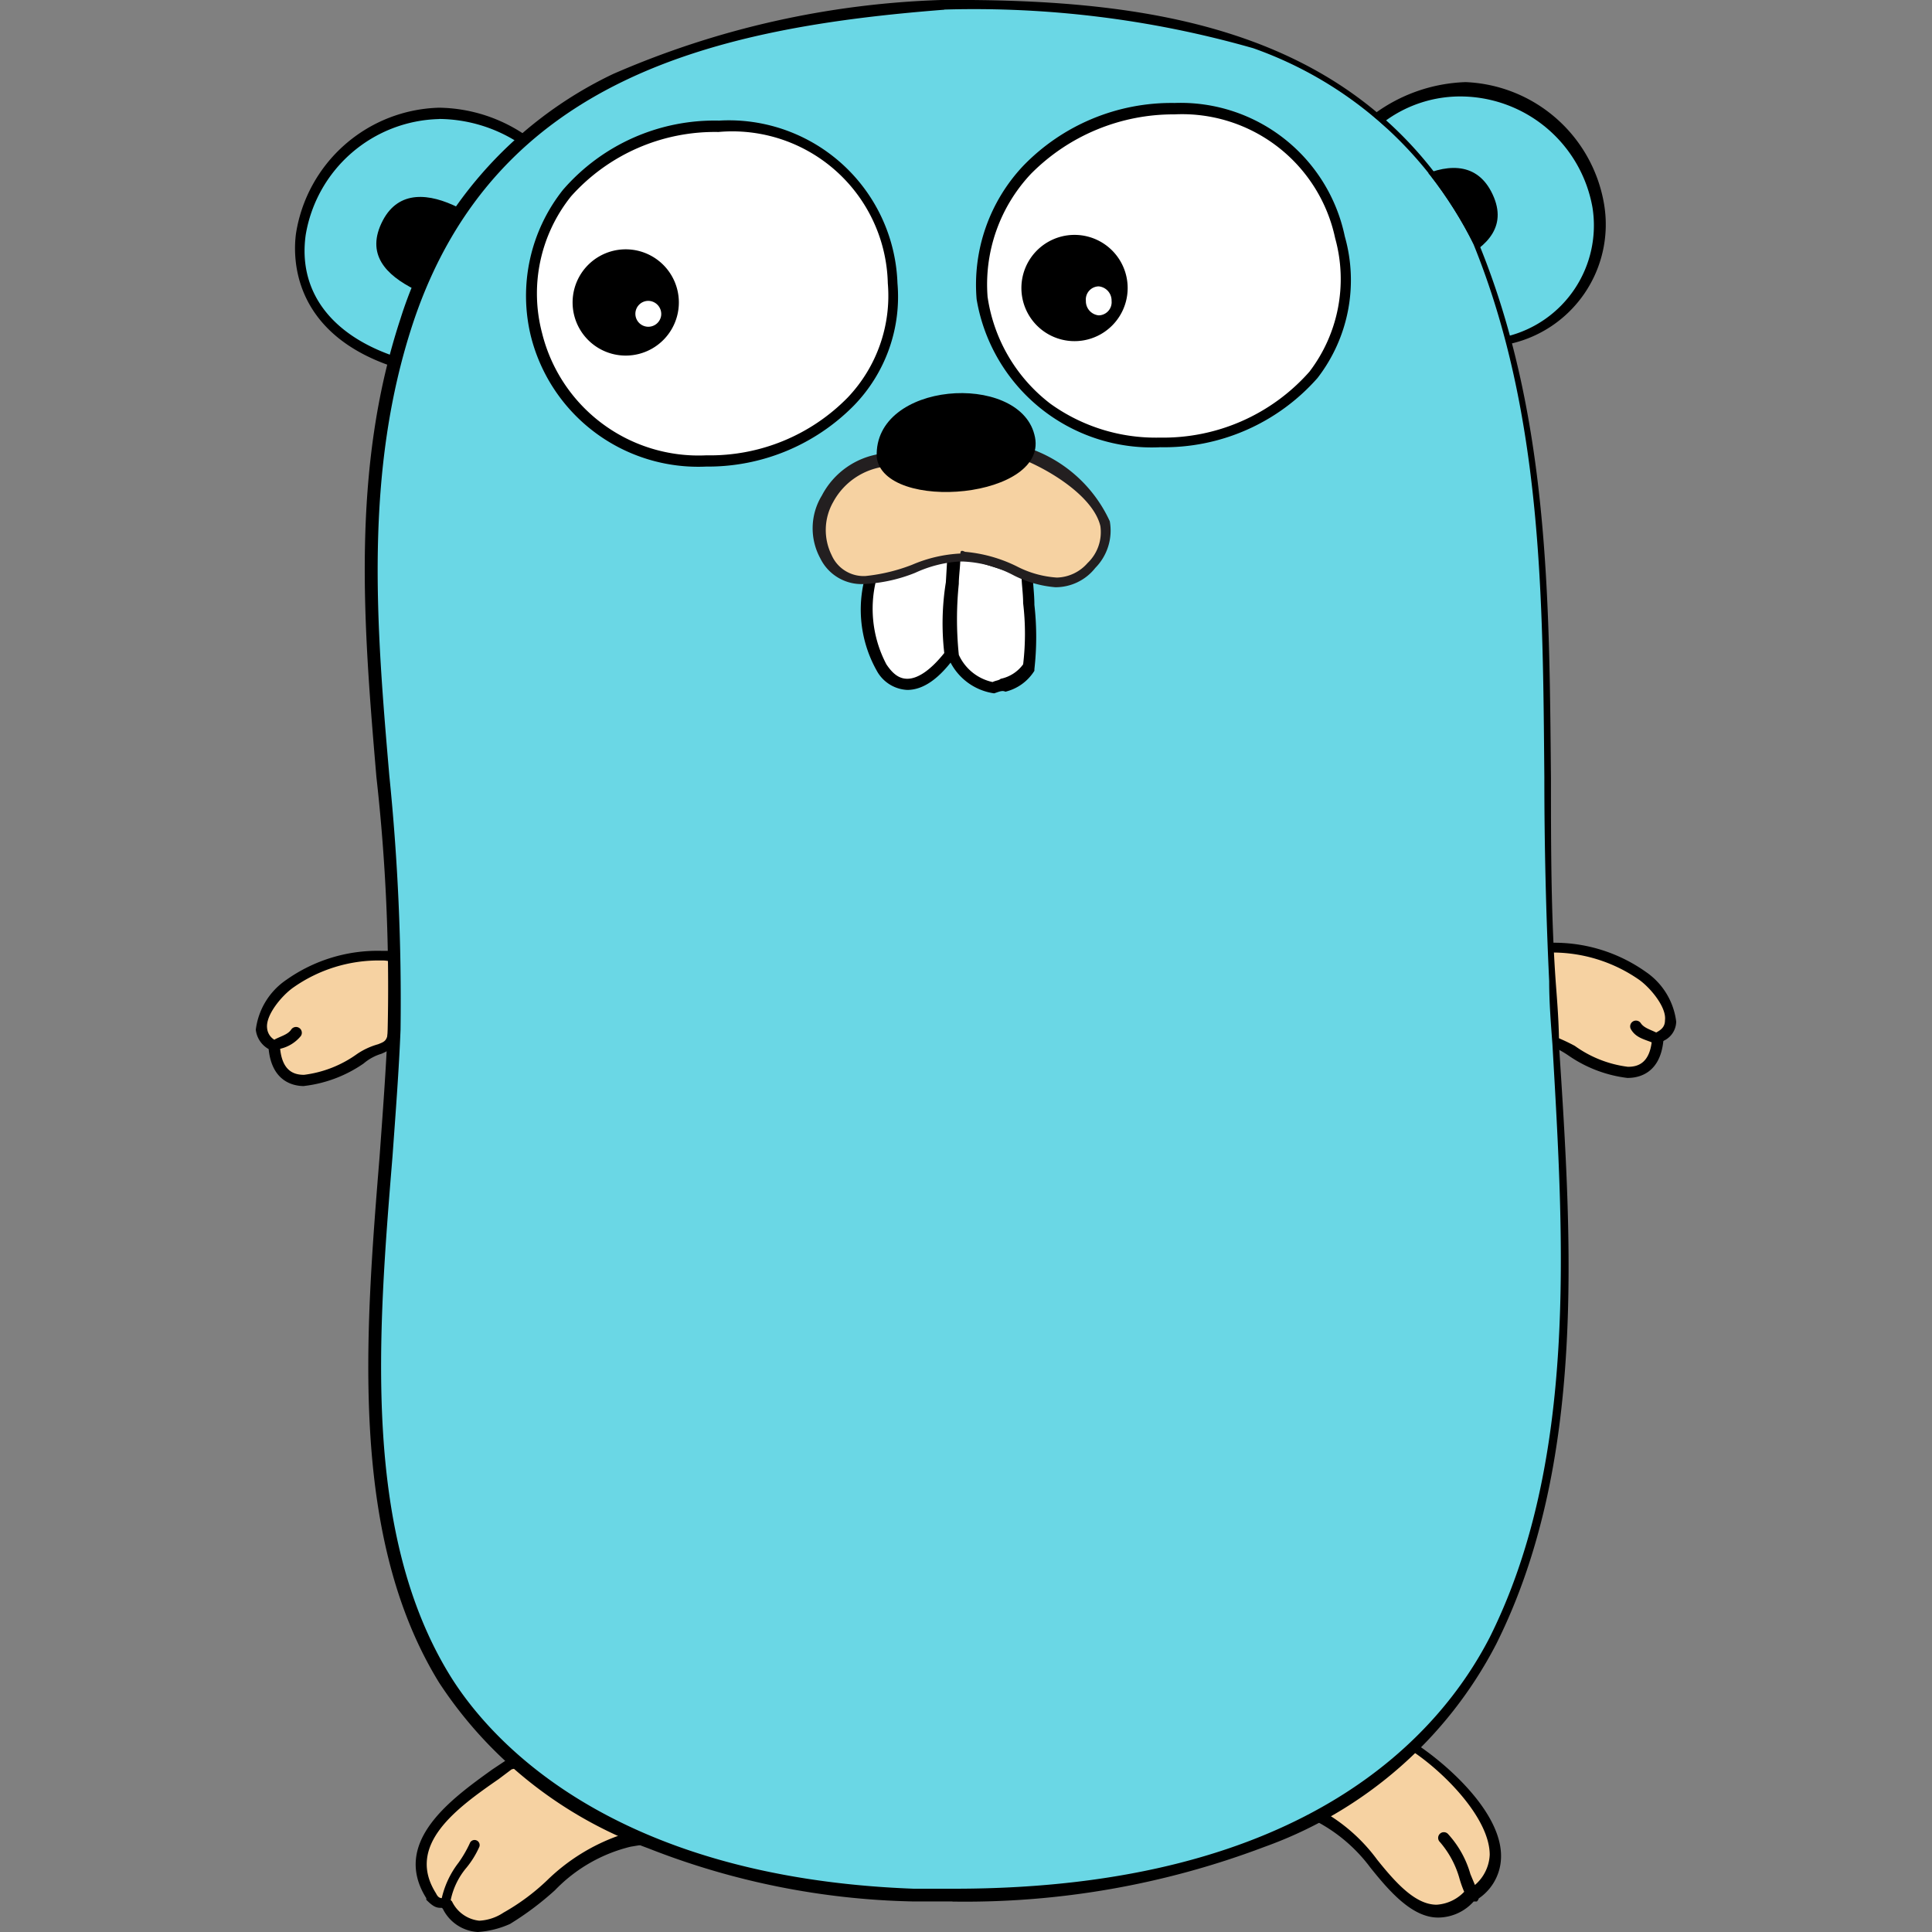
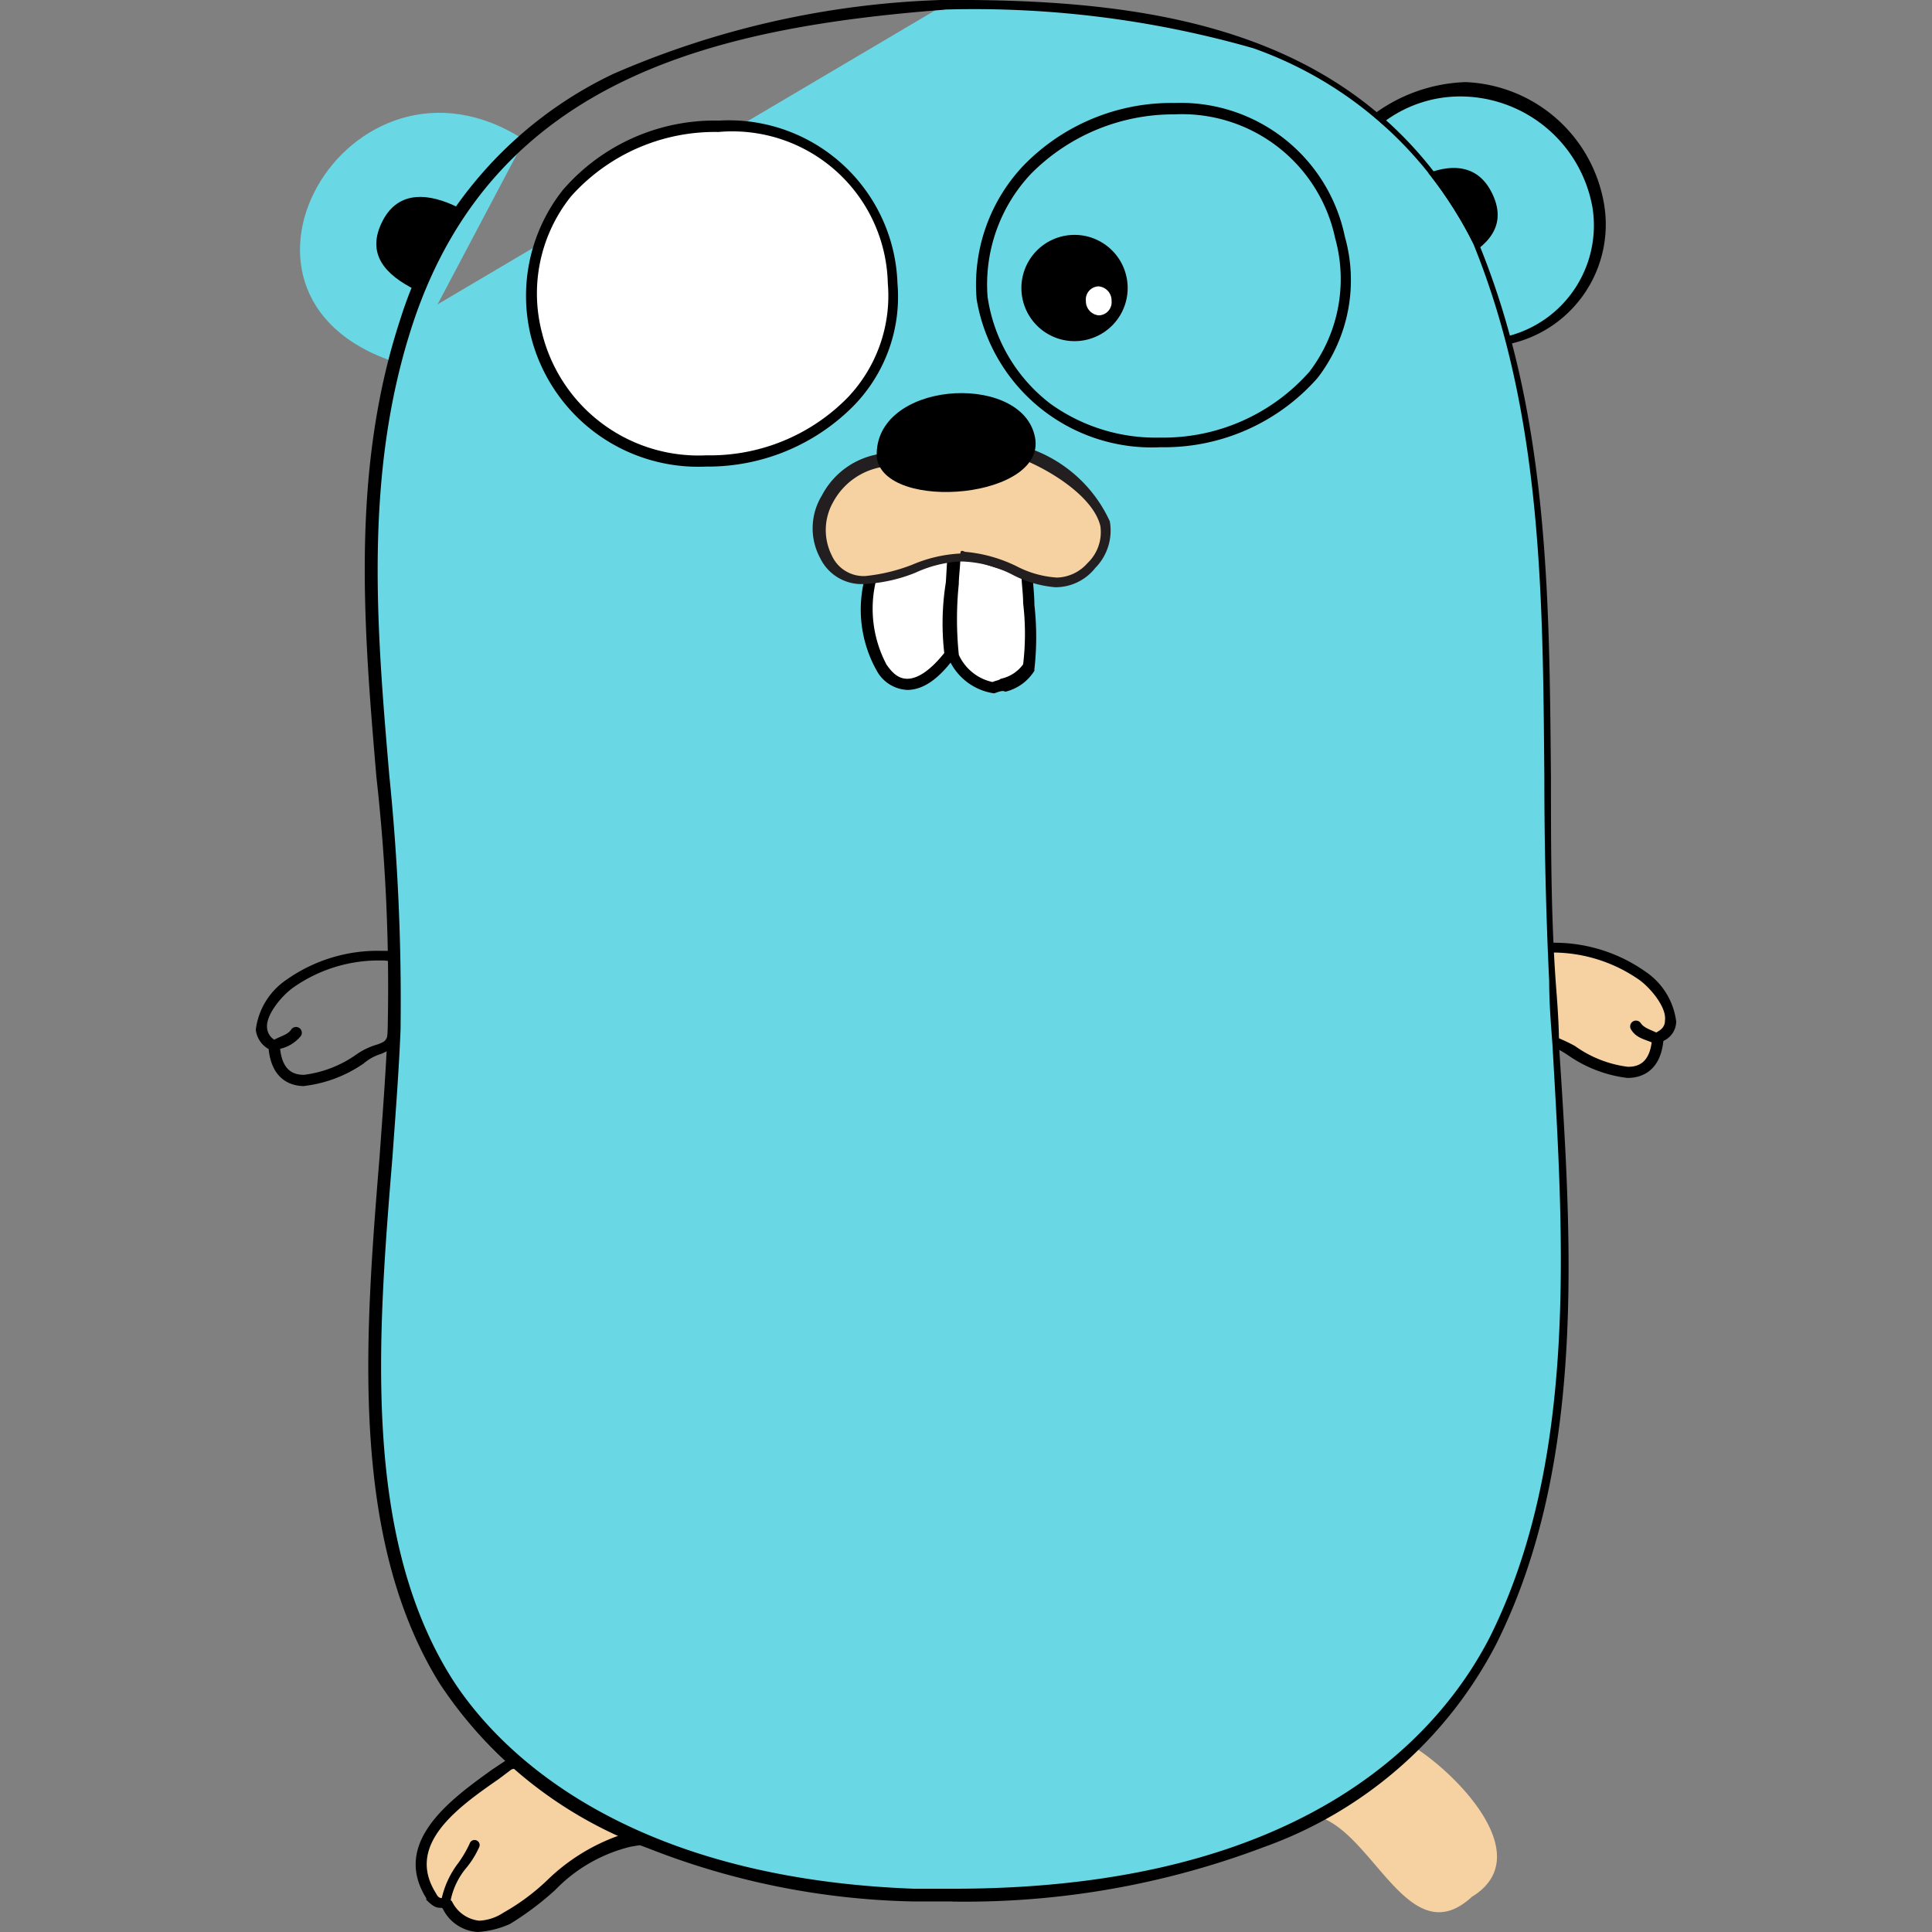
<svg xmlns="http://www.w3.org/2000/svg" width="40" height="40" viewBox="0 0 40 40">
  <rect x="0" y="0" width="40" height="40" fill="#808080" stroke="none" />
  <defs>
    <clipPath id="clip-path">
      <rect id="Rectangle_4790" data-name="Rectangle 4790" width="40" height="40" transform="translate(0 0)" fill="#fff" stroke="#707070" stroke-width="1" />
    </clipPath>
  </defs>
  <g id="Mask_Group_320" data-name="Mask Group 320" clip-path="url(#clip-path)">
    <g id="go-8_1_" data-name="go-8 (1)" transform="translate(5.294 0)">
-       <path id="Path_2801" data-name="Path 2801" d="M8.378,27.08c.067,1.166,1.232.633,1.765.266.5-.366.666-.067.7-.766.033-.466.067-.9.067-1.365a3.319,3.319,0,0,0-2.231.566c-.3.233-.933,1-.3,1.3" transform="translate(-8.01 -5.431)" fill="#f6d2a2" fill-rule="evenodd" />
      <path id="Path_2802" data-name="Path 2802" d="M8.992,27.9c-.233,0-.666-.1-.733-.766a.526.526,0,0,1-.266-.4A1.464,1.464,0,0,1,8.626,25.7a3.274,3.274,0,0,1,1.965-.6h.433v.1a5.615,5.615,0,0,1-.033,1.066.922.922,0,0,1-.033.3c-.033.5-.133.566-.366.666a1.013,1.013,0,0,0-.366.2,2.712,2.712,0,0,1-1.232.466Zm1.6-2.6a3.069,3.069,0,0,0-1.832.566c-.233.167-.566.566-.533.833a.312.312,0,0,0,.2.266L8.492,27v.067c.033.533.3.6.5.6a2.383,2.383,0,0,0,1.1-.433,1.494,1.494,0,0,1,.433-.2c.167-.067.2-.067.233-.466a.922.922,0,0,1,.033-.3,8.727,8.727,0,0,0,.033-.933A.65.65,0,0,0,10.59,25.3Z" transform="translate(-7.991 -5.414)" />
      <path id="Path_2803" data-name="Path 2803" d="M8.433,27.4c.167-.067.366-.1.466-.266" transform="translate(-8.065 -5.754)" fill="#c6b198" fill-rule="evenodd" />
      <path id="Path_2804" data-name="Path 2804" d="M8.41,27.48c-.033,0-.1-.033-.1-.067-.033-.067,0-.133.067-.133a.116.116,0,0,0,.067-.033c.133-.067.266-.1.333-.2a.12.12,0,0,1,.2.133.773.773,0,0,1-.433.266l-.067.033Z" transform="translate(-8.042 -5.731)" />
      <path id="Path_2805" data-name="Path 2805" d="M11.273,9.506C6.744,8.24,10.108,2.478,13.738,4.843Z" transform="translate(-8.174 -1.944)" fill="#6ad7e5" fill-rule="evenodd" />
-       <path id="Path_2806" data-name="Path 2806" d="M11.32,9.618l-.1-.033c-2.331-.666-2.3-2.331-2.231-2.831a3.082,3.082,0,0,1,2.964-2.6,3.243,3.243,0,0,1,1.832.6l.1.067Zm.633-5.229a2.87,2.87,0,0,0-2.764,2.4c-.167,1.2.566,2.131,2,2.564l2.365-4.5a3.074,3.074,0,0,0-1.6-.466Z" transform="translate(-8.154 -1.924)" />
      <path id="Path_2807" data-name="Path 2807" d="M35.809,4.311c3.564-2.5,6.827,3.164,2.664,4.6Z" transform="translate(-12.627 -1.845)" fill="#6ad7e5" fill-rule="evenodd" />
      <path id="Path_2808" data-name="Path 2808" d="M38.413,9.012,35.649,4.25l.1-.067a3.37,3.37,0,0,1,1.9-.666,3.033,3.033,0,0,1,2.864,2.5,2.532,2.532,0,0,1-2,2.931ZM35.949,4.35l2.564,4.43a2.365,2.365,0,0,0,1.765-2.664,2.784,2.784,0,0,0-2.631-2.3A2.627,2.627,0,0,0,35.949,4.35Z" transform="translate(-12.601 -1.817)" />
      <path id="Path_2809" data-name="Path 2809" d="M36.369,44.881c.9.566,2.564,2.265,1.2,3.1-1.3,1.2-2.032-1.332-3.2-1.665a3.237,3.237,0,0,1,2-1.432" transform="translate(-12.387 -8.711)" fill="#f6d2a2" fill-rule="evenodd" />
-       <path id="Path_2810" data-name="Path 2810" d="M36.828,48.392c-.533,0-1-.533-1.4-1.032a3.316,3.316,0,0,0-1.132-.966l-.167-.033.1-.133A3.285,3.285,0,0,1,36.3,44.761h.033l.033.033c.566.366,1.8,1.4,1.765,2.365a1.056,1.056,0,0,1-.566.9.994.994,0,0,1-.733.333ZM34.5,46.227a3.606,3.606,0,0,1,1.066.966c.4.5.8.933,1.232.933a.864.864,0,0,0,.6-.3h.033a.875.875,0,0,0,.466-.733c0-.766-.966-1.732-1.632-2.165A3.419,3.419,0,0,0,34.5,46.227Zm3.031,1.832c-.033,0-.067-.033-.1-.067a2.312,2.312,0,0,1-.167-.433,1.963,1.963,0,0,0-.4-.733.118.118,0,0,1,.167-.167,2.068,2.068,0,0,1,.466.833l.167.4a.146.146,0,0,1-.033.167Z" transform="translate(-12.348 -8.691)" />
      <path id="Path_2811" data-name="Path 2811" d="M16.4,46.884c-1.066.167-1.665,1.132-2.564,1.632a.772.772,0,0,1-1.232-.3c-.133-.067-.133.067-.333-.133-.766-1.232.8-2.131,1.632-2.731,1.166-.266,1.9.733,2.5,1.532" transform="translate(-8.67 -8.782)" fill="#f6d2a2" fill-rule="evenodd" />
      <path id="Path_2812" data-name="Path 2812" d="M13.251,48.758a.861.861,0,0,1-.733-.5h-.033c-.1,0-.167-.033-.3-.167v-.033c-.733-1.166.533-2.065,1.365-2.664l.3-.2h.067a1.366,1.366,0,0,1,.366-.033c1,0,1.632.866,2.165,1.565l.167.233-.2.033a3.233,3.233,0,0,0-1.565.9,6.194,6.194,0,0,1-.933.7A1.942,1.942,0,0,1,13.251,48.758Zm-.733-.7a.252.252,0,0,1,.133.033h.033l.033.033a.707.707,0,0,0,.566.4.991.991,0,0,0,.5-.167,4.5,4.5,0,0,0,.9-.666,4.078,4.078,0,0,1,1.5-.933c-.5-.666-1.1-1.4-1.932-1.4a.922.922,0,0,0-.3.033l-.266.2c-.866.6-1.932,1.365-1.3,2.365C12.419,48.025,12.452,48.058,12.519,48.058Zm.067.233c-.067,0-.133-.067-.1-.133a1.882,1.882,0,0,1,.366-.833,2.484,2.484,0,0,0,.233-.4.105.105,0,1,1,.2.067,1.888,1.888,0,0,1-.266.433,1.51,1.51,0,0,0-.333.7c0,.133-.033.167-.1.167Z" transform="translate(-8.653 -8.758)" />
      <path id="Path_2813" data-name="Path 2813" d="M11.789,8.169c-.6-.3-1.032-.733-.666-1.432.333-.633.966-.566,1.565-.266Zm21.615-.6c.6-.3,1.032-.733.666-1.432-.333-.633-.966-.566-1.565-.266Z" transform="translate(-8.491 -2.173)" fill-rule="evenodd" />
      <path id="Path_2814" data-name="Path 2814" d="M42.3,26.881c-.067,1.166-1.232.633-1.765.266-.5-.366-.666-.067-.7-.766-.033-.466-.067-.9-.067-1.365A3.319,3.319,0,0,1,42,25.582c.333.266.933,1,.3,1.3" transform="translate(-13.287 -5.398)" fill="#f6d2a2" fill-rule="evenodd" />
      <path id="Path_2815" data-name="Path 2815" d="M41.675,27.7a2.712,2.712,0,0,1-1.232-.466,2.131,2.131,0,0,0-.366-.2c-.266-.1-.333-.167-.366-.666a.922.922,0,0,0-.033-.3A5.615,5.615,0,0,1,39.643,25v-.1h.433a3.274,3.274,0,0,1,1.965.6,1.464,1.464,0,0,1,.633,1.032.445.445,0,0,1-.266.4c-.067.666-.5.766-.733.766Zm-1.832-2.564a8.727,8.727,0,0,0,.033.933.922.922,0,0,0,.033.3c.033.4.067.4.233.466a3.936,3.936,0,0,1,.433.2,2.383,2.383,0,0,0,1.1.433c.2,0,.466-.067.5-.6V26.8l.067-.033c.133-.067.2-.133.2-.266.033-.266-.3-.666-.533-.833a3.143,3.143,0,0,0-1.832-.566A.494.494,0,0,1,39.843,25.132Z" transform="translate(-13.264 -5.381)" />
      <path id="Path_2816" data-name="Path 2816" d="M42.71,27.2c-.167-.067-.366-.1-.466-.266" transform="translate(-13.7 -5.721)" fill="#c6b198" fill-rule="evenodd" />
      <path id="Path_2817" data-name="Path 2817" d="M42.692,27.319h-.033l-.067-.033c-.167-.067-.333-.1-.433-.266a.12.12,0,1,1,.2-.133c.067.1.2.133.333.2a.116.116,0,0,1,.067.033c.067.033.1.1.067.133a.252.252,0,0,1-.133.067Z" transform="translate(-13.682 -5.703)" />
-       <path id="Path_2818" data-name="Path 2818" d="M22.735,1.6c4.529,0,8.759.633,10.991,5,2,4.862,1.266,10.125,1.6,15.287.266,4.43.833,9.525-1.2,13.622-2.165,4.3-7.56,5.4-11.99,5.229-3.5-.133-7.693-1.266-9.692-4.463-2.3-3.73-1.232-9.292-1.066-13.455.2-4.929-1.332-9.891.3-14.687C13.31,3.1,17.839,1.965,22.735,1.6" transform="translate(-8.479 -1.497)" fill="#6ad7e5" fill-rule="evenodd" />
+       <path id="Path_2818" data-name="Path 2818" d="M22.735,1.6c4.529,0,8.759.633,10.991,5,2,4.862,1.266,10.125,1.6,15.287.266,4.43.833,9.525-1.2,13.622-2.165,4.3-7.56,5.4-11.99,5.229-3.5-.133-7.693-1.266-9.692-4.463-2.3-3.73-1.232-9.292-1.066-13.455.2-4.929-1.332-9.891.3-14.687" transform="translate(-8.479 -1.497)" fill="#6ad7e5" fill-rule="evenodd" />
      <path id="Path_2819" data-name="Path 2819" d="M22.865,40.844h-.833a15.8,15.8,0,0,1-5.462-1.1,8.754,8.754,0,0,1-4.33-3.43c-1.865-3.031-1.532-7.194-1.232-10.891.067-.933.133-1.8.167-2.631a39,39,0,0,0-.233-5.229c-.266-3.131-.533-6.361.5-9.492a8.4,8.4,0,0,1,4.4-5.062,18.465,18.465,0,0,1,6.794-1.532c4.463-.033,8.892.6,11.124,5.029,1.465,3.564,1.465,7.394,1.5,11.09,0,1.4,0,2.831.1,4.23.033.433.067.866.067,1.3.266,4.063.566,8.659-1.3,12.389a8.713,8.713,0,0,1-4.8,4.2,17.488,17.488,0,0,1-6.461,1.132ZM22.7,1.678c-4.7.366-9.292,1.4-10.991,6.461-1.032,3.1-.766,6.295-.5,9.392a46.023,46.023,0,0,1,.233,5.262c-.033.833-.1,1.7-.167,2.631-.3,3.664-.633,7.793,1.2,10.757.766,1.232,3.231,4.163,9.592,4.4H22.9c7.36,0,10.091-3.264,11.09-5.2,1.832-3.663,1.532-8.26,1.3-12.289-.033-.433-.067-.866-.067-1.3-.067-1.4-.1-2.831-.1-4.23-.033-3.664-.033-7.494-1.465-11.024a8.057,8.057,0,0,0-4.563-4.063,21.033,21.033,0,0,0-6.394-.8Z" transform="translate(-8.443 -1.477)" />
-       <path id="Path_2820" data-name="Path 2820" d="M26.056,8.082c.8,4.729,8.526,3.464,7.427-1.3-1-4.263-7.693-3.064-7.427,1.3" transform="translate(-11 -1.92)" fill="#fff" fill-rule="evenodd" />
      <path id="Path_2821" data-name="Path 2821" d="M29.693,11.164A3.677,3.677,0,0,1,25.9,8.1a3.586,3.586,0,0,1,.966-2.764,4.27,4.27,0,0,1,3.131-1.3A3.472,3.472,0,0,1,33.523,6.8a3.312,3.312,0,0,1-.566,2.931,4.231,4.231,0,0,1-3.264,1.432Zm-3.564-3.1a3.4,3.4,0,0,0,1.3,2.2,3.735,3.735,0,0,0,2.265.7A4.037,4.037,0,0,0,32.79,9.6a3.16,3.16,0,0,0,.533-2.764,3.24,3.24,0,0,0-3.33-2.564A4.151,4.151,0,0,0,27.028,5.5a3.339,3.339,0,0,0-.9,2.564Z" transform="translate(-10.974 -1.904)" />
      <path id="Path_2822" data-name="Path 2822" d="M14.969,8.928c1.066,4.1,7.627,3.064,7.394-1.066-.3-4.929-8.426-4-7.394,1.066" transform="translate(-9.139 -2)" fill="#fff" fill-rule="evenodd" />
      <path id="Path_2823" data-name="Path 2823" d="M18.44,11.637a3.572,3.572,0,0,1-3.63-2.7,3.529,3.529,0,0,1,.666-3.031,4.152,4.152,0,0,1,3.231-1.432A3.492,3.492,0,0,1,22.4,7.84a3.231,3.231,0,0,1-.9,2.531A4.239,4.239,0,0,1,18.44,11.637Zm.266-6.927a3.991,3.991,0,0,0-3.064,1.332,3.214,3.214,0,0,0-.6,2.831,3.337,3.337,0,0,0,3.4,2.531,3.99,3.99,0,0,0,2.931-1.2A3.057,3.057,0,0,0,22.2,7.84a3.22,3.22,0,0,0-3.5-3.131Z" transform="translate(-9.113 -1.977)" />
      <path id="Path_2824" data-name="Path 2824" d="M26.863,15.58a12.754,12.754,0,0,1,.033,1.965c-.167.3-.466.333-.733.433a1.157,1.157,0,0,1-.833-.633,12.131,12.131,0,0,1,.067-2.2Z" transform="translate(-10.875 -3.756)" fill="#fff" fill-rule="evenodd" />
      <path id="Path_2825" data-name="Path 2825" d="M26.143,18.091a1.208,1.208,0,0,1-.933-.7,7.847,7.847,0,0,1,0-1.532,4.919,4.919,0,0,0,.033-.7v-.133l1.7.533v.067c0,.2.033.4.033.633a5.94,5.94,0,0,1,0,1.332v.033a.978.978,0,0,1-.6.433C26.31,18.024,26.243,18.058,26.143,18.091Zm-.733-.8a1,1,0,0,0,.7.566c.067-.033.133-.033.167-.067a.767.767,0,0,0,.466-.3,5.36,5.36,0,0,0,0-1.266c0-.2-.033-.4-.033-.566l-1.266-.4c0,.2-.033.4-.033.566a7.175,7.175,0,0,0,0,1.465Z" transform="translate(-10.854 -3.736)" />
      <g id="Group_2166" data-name="Group 2166" transform="translate(6.563 4.764)">
-         <path id="Path_2826" data-name="Path 2826" d="M18.064,8.752a1.1,1.1,0,1,1-2.2,0,1.1,1.1,0,1,1,2.2,0" transform="translate(-15.866 -7.254)" fill-rule="evenodd" />
        <path id="Path_2827" data-name="Path 2827" d="M17.958,9.252a.268.268,0,1,1-.266-.3.272.272,0,0,1,.266.3" transform="translate(-16.126 -7.487)" fill="#fff" fill-rule="evenodd" />
        <path id="Path_2828" data-name="Path 2828" d="M29.215,8.393a1.1,1.1,0,1,1-2.2,0,1.1,1.1,0,1,1,2.2,0" transform="translate(-17.725 -7.194)" fill-rule="evenodd" />
        <path id="Path_2829" data-name="Path 2829" d="M28.238,8.892a.272.272,0,0,1-.266.3.294.294,0,0,1-.266-.3.272.272,0,0,1,.266-.3.294.294,0,0,1,.266.3m-4.929,5.529c-.5,1.166.266,3.53,1.6,1.8a12.131,12.131,0,0,1,.067-2.2Z" transform="translate(-17.081 -7.427)" fill="#fff" fill-rule="evenodd" />
      </g>
      <path id="Path_2830" data-name="Path 2830" d="M23.987,18a.76.76,0,0,1-.633-.4,2.58,2.58,0,0,1-.167-2.165l.033-.067,1.832-.466v.133l-.033.733a7.183,7.183,0,0,0,0,1.465v.033l-.033.033Q24.486,18,23.987,18Zm-.6-2.431a2.47,2.47,0,0,0,.167,1.9c.133.2.266.3.433.3.233,0,.5-.2.766-.533a5.371,5.371,0,0,1,.033-1.465l.033-.566Z" transform="translate(-10.497 -3.716)" />
      <path id="Path_2831" data-name="Path 2831" d="M23.278,12.842a1.433,1.433,0,0,0-1.166,2c.633,1.132,2-.1,2.864,0,1,.033,1.8,1.066,2.6.2.9-.966-.4-1.9-1.365-2.331Z" transform="translate(-10.32 -3.349)" fill="#f6d2a2" fill-rule="evenodd" />
      <path id="Path_2832" data-name="Path 2832" d="M26.852,15.487a2.317,2.317,0,0,1-.9-.266,2.469,2.469,0,0,0-1-.266h-.1a2.568,2.568,0,0,0-.9.233,3.242,3.242,0,0,1-1.066.233.951.951,0,0,1-.9-.533,1.3,1.3,0,0,1,.033-1.3,1.639,1.639,0,0,1,1.232-.866l2.964-.133h.033a2.857,2.857,0,0,1,1.732,1.532,1.1,1.1,0,0,1-.3.966,1.046,1.046,0,0,1-.833.4Zm-1.865-.733a3,3,0,0,1,1.066.3,2.1,2.1,0,0,0,.833.233.873.873,0,0,0,.633-.3.882.882,0,0,0,.266-.766c-.133-.566-.933-1.1-1.565-1.365l-2.9.133a1.42,1.42,0,0,0-1.066.733,1.171,1.171,0,0,0-.033,1.1.723.723,0,0,0,.7.433,3.7,3.7,0,0,0,.966-.233,2.889,2.889,0,0,1,1-.233c0-.067.033-.067.1-.033Z" transform="translate(-10.297 -3.329)" fill="#231f20" />
      <path id="Path_2833" data-name="Path 2833" d="M23.42,12.565C23.353,11,26.35,10.8,26.683,12.1c.366,1.332-3.131,1.632-3.264.466" transform="translate(-10.562 -3.105)" fill-rule="evenodd" />
    </g>
  </g>
</svg>